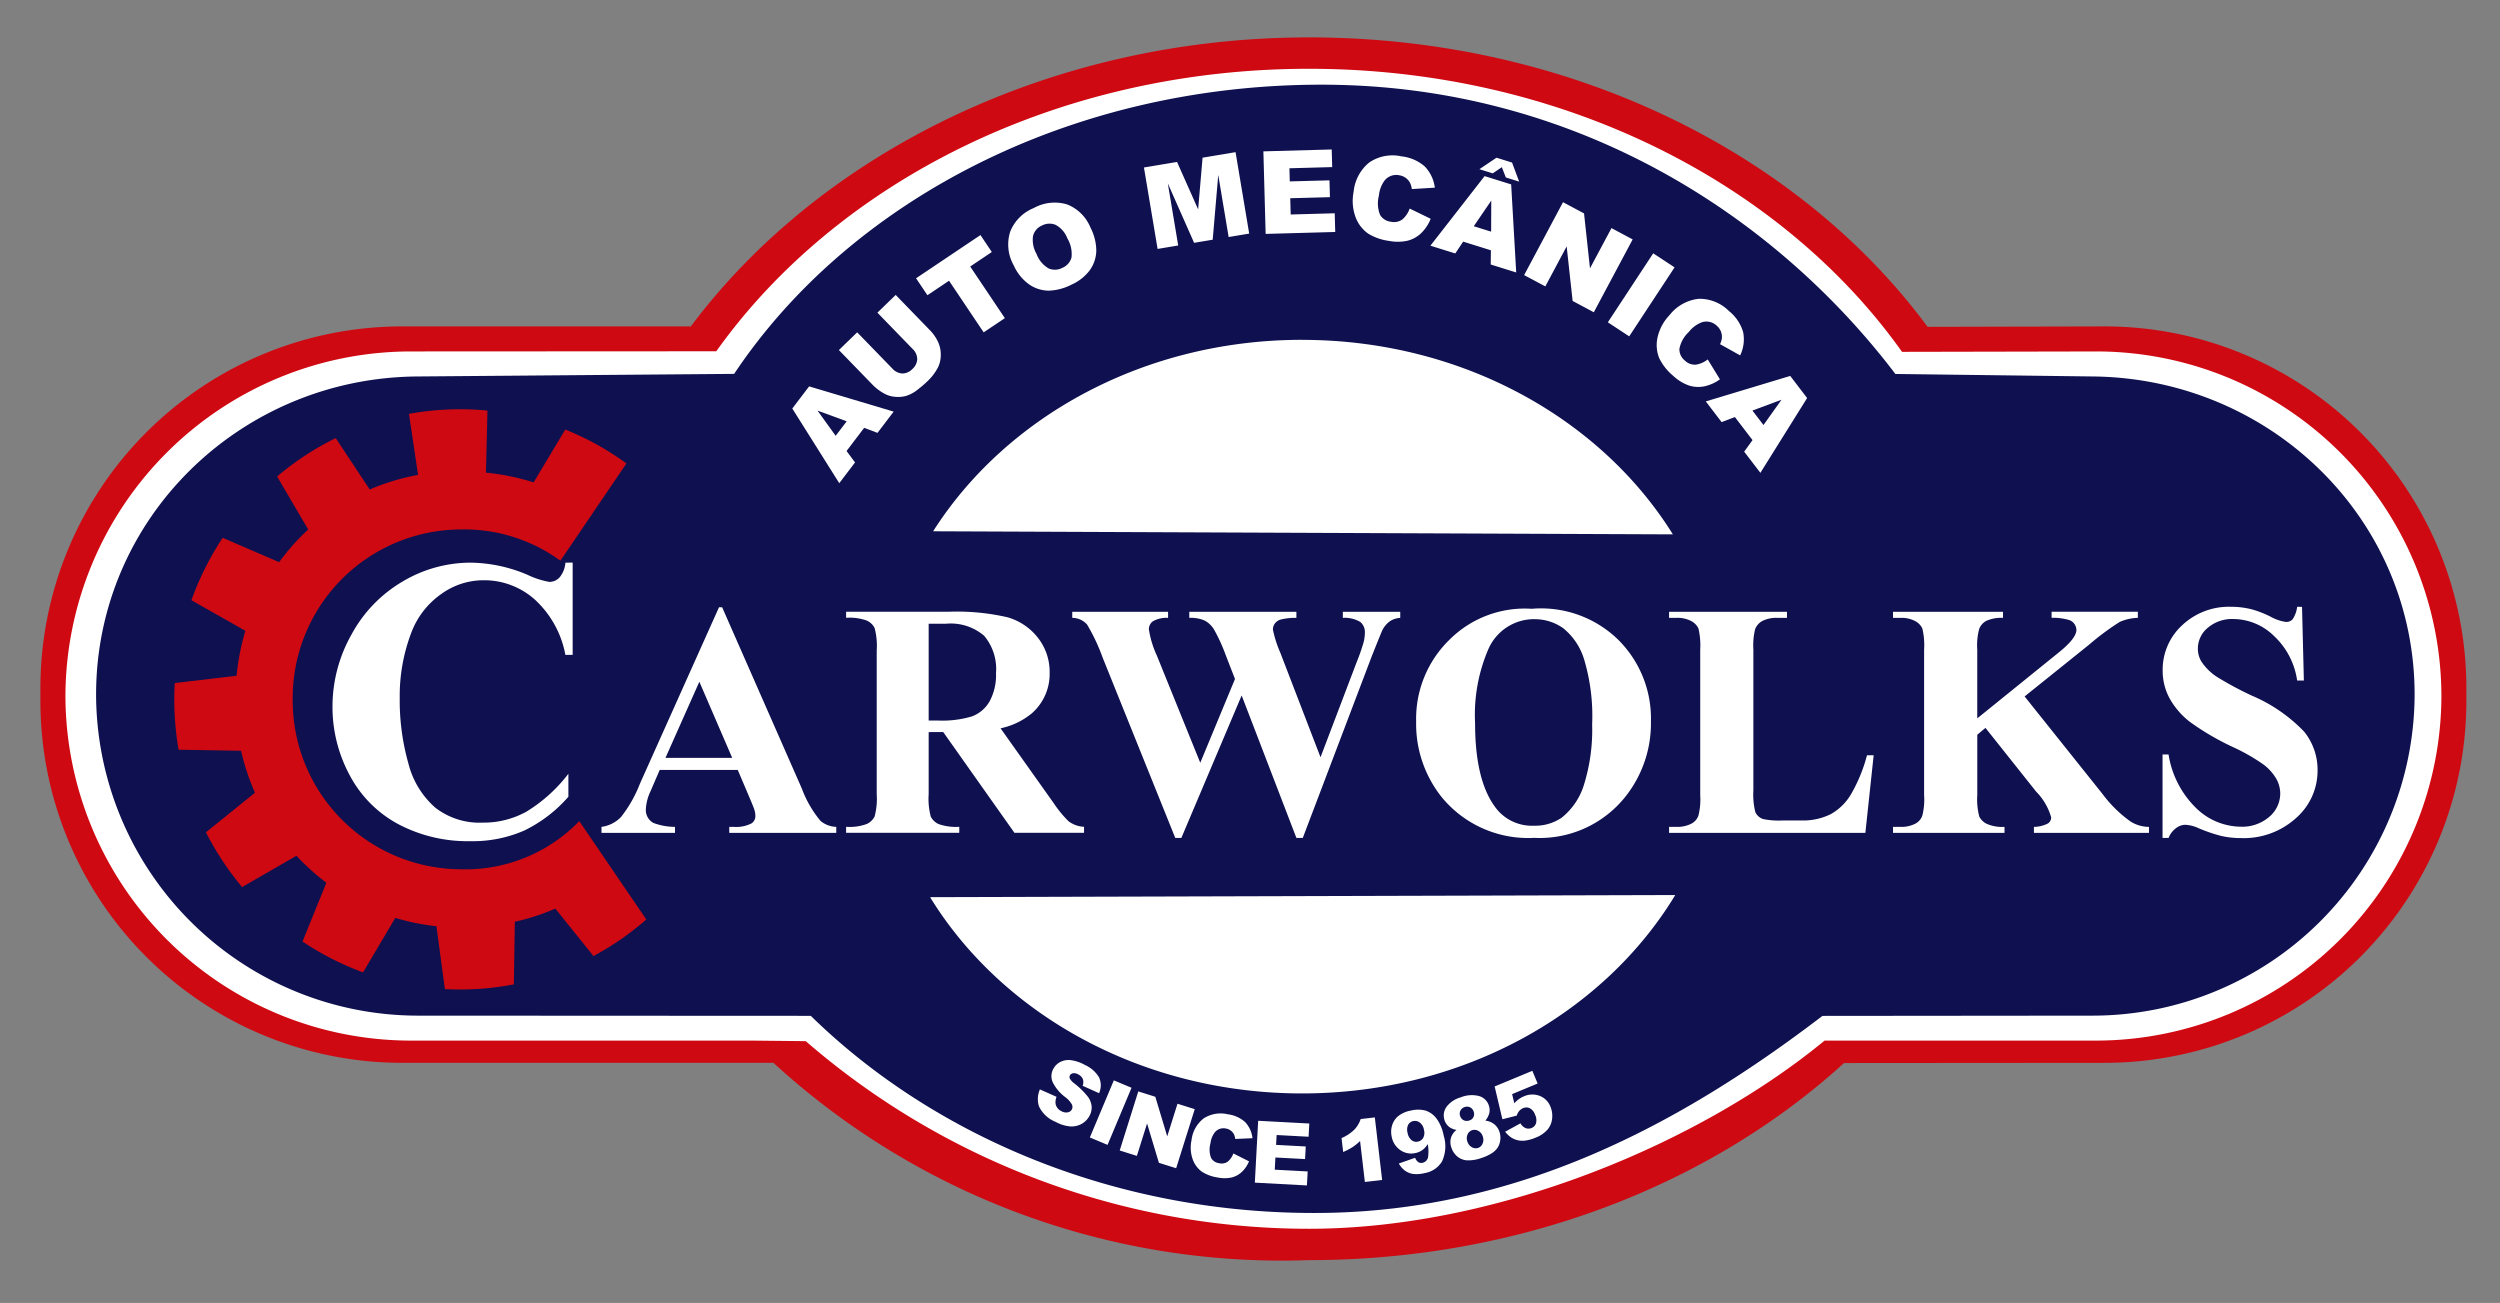
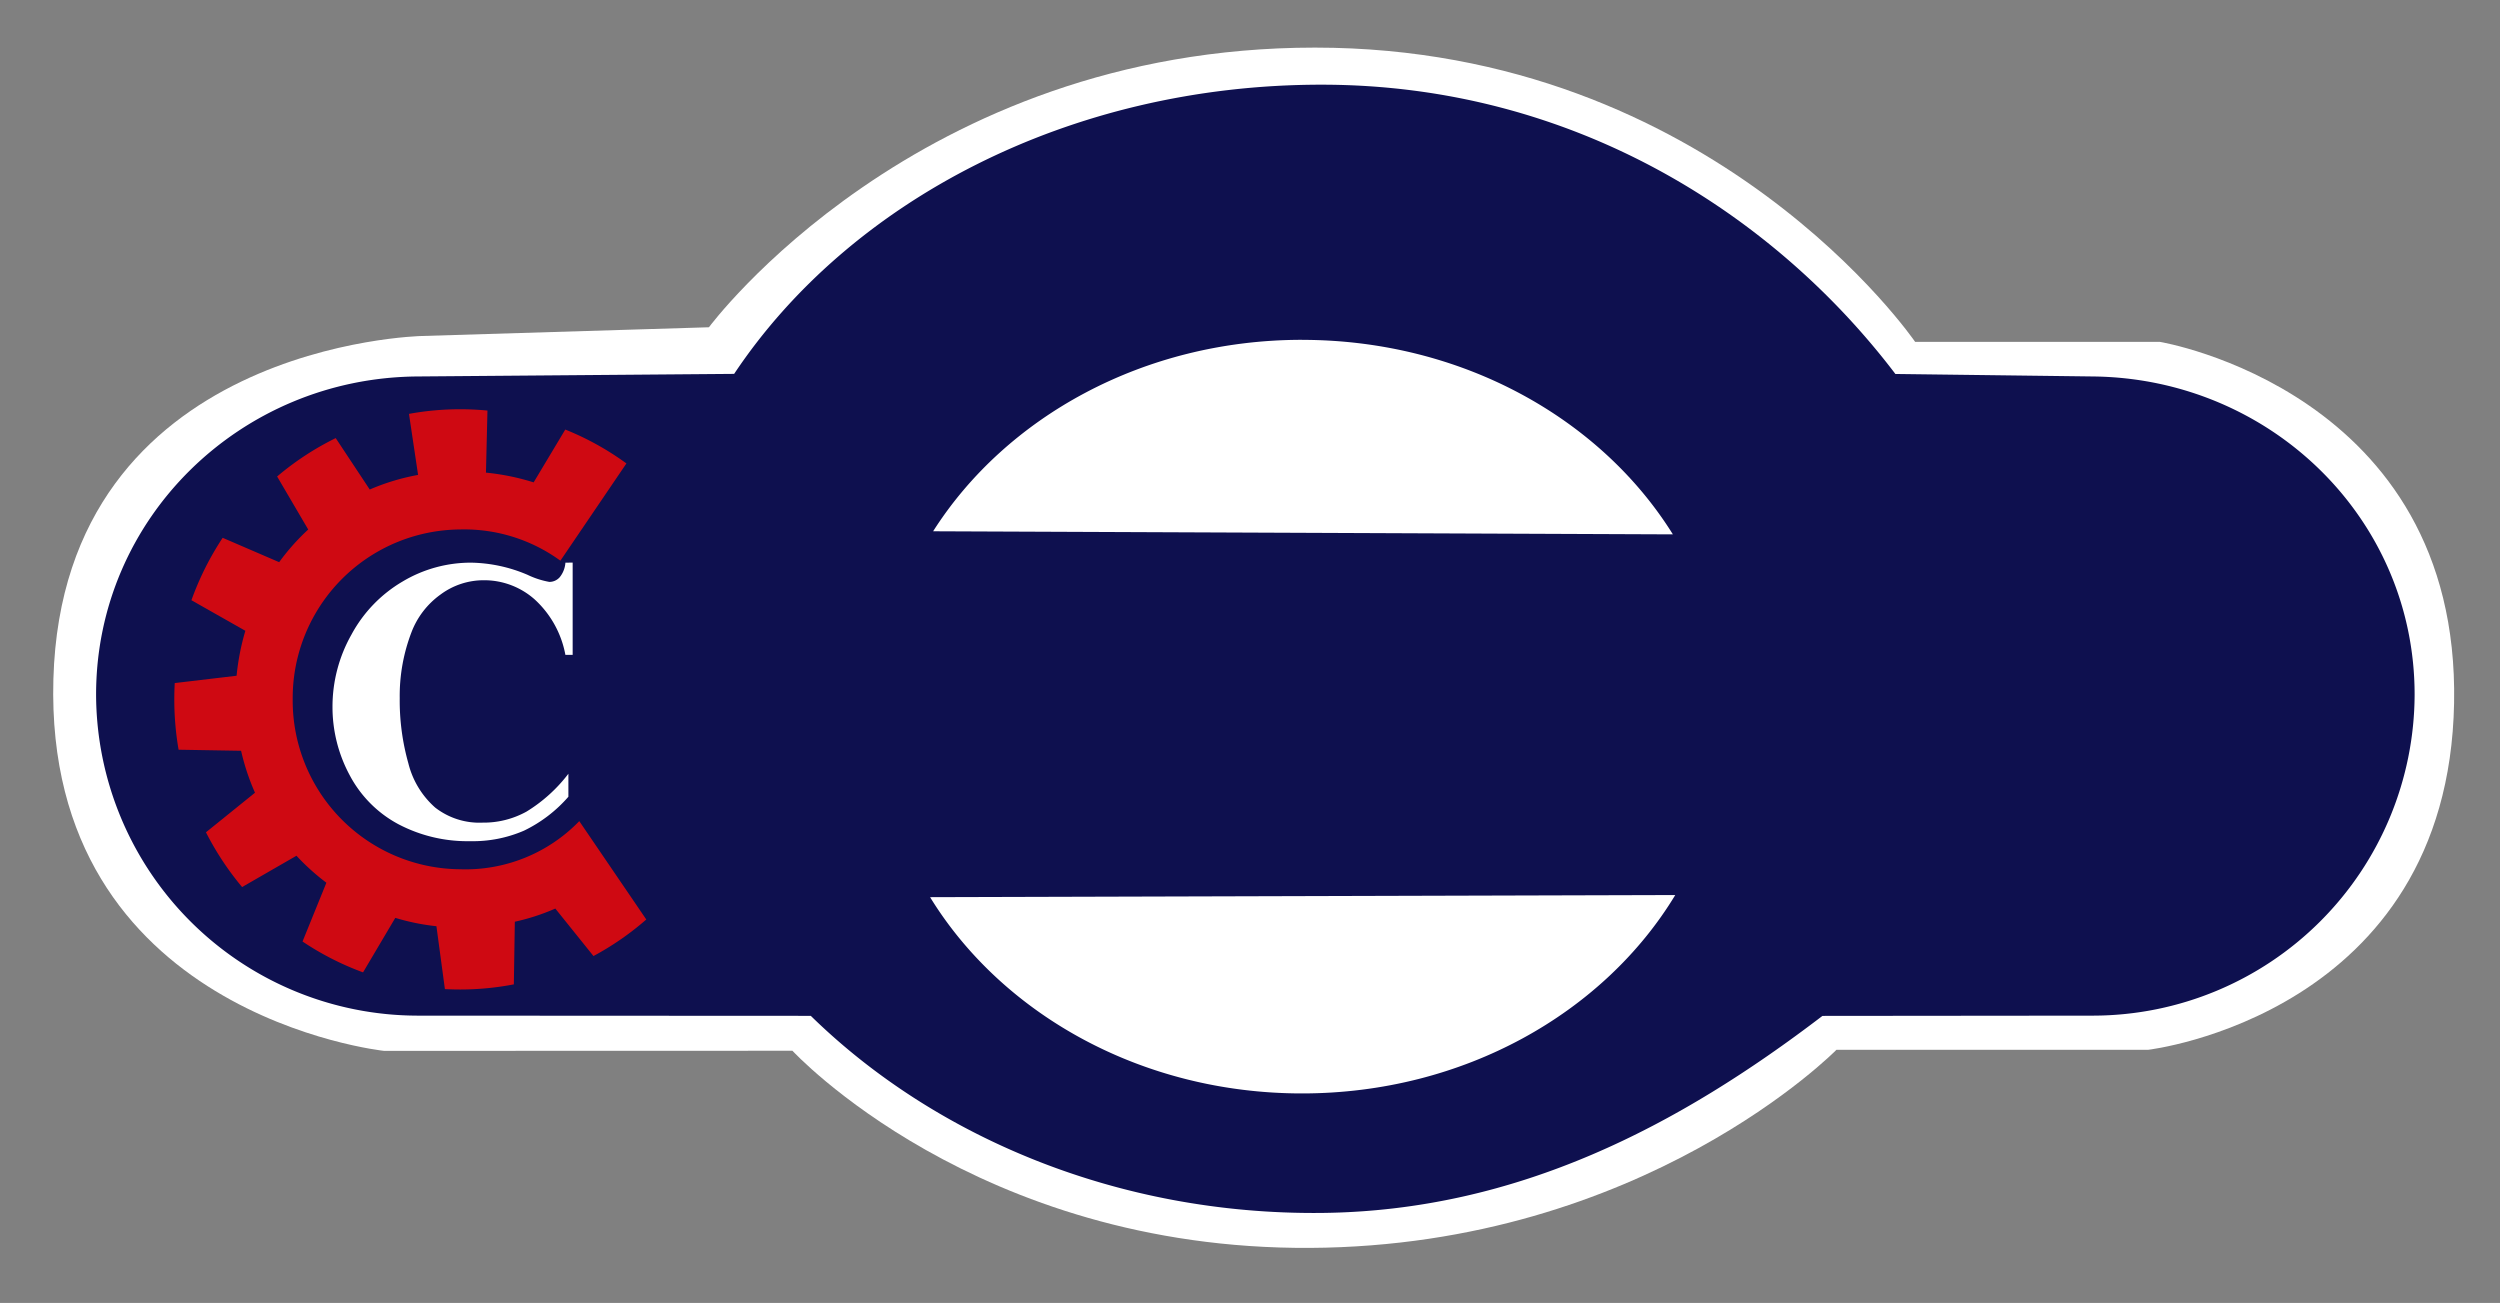
<svg xmlns="http://www.w3.org/2000/svg" width="236" height="123" viewBox="0 0 236 123">
  <rect x="0" y="0" width="236" height="123" fill="#808080" stroke="none" />
  <defs>
    <style>.a{fill:none;}.b,.f{fill:#fff;}.c{clip-path:url(#a);}.d{fill:#0e104f;}.d,.e,.f{fill-rule:evenodd;}.e{fill:#cf0912;}</style>
    <clipPath id="a">
      <rect class="a" width="236" height="123" transform="translate(0 0.227)" />
    </clipPath>
  </defs>
  <g transform="translate(-1089.593 444.219)">
    <path class="b" d="M1170.151-401.278s19.527-26.4,57.207-26.4,56.657,27.778,56.657,27.778h23.1s28.328,4.676,27.778,34.1-28.878,32.729-28.878,32.729h-29.429s-18.152,18.519-49.689,18.7-48.864-18.61-48.864-18.61l-38.55.011s-32.11-3.4-31.216-35.1,34.792-32.385,34.792-32.385Z" transform="translate(-13.634 -12.047)" />
    <g transform="translate(1089.593 -444.446)">
      <g transform="translate(0 0)">
        <g class="c">
          <path class="d" d="M1286.249-326.772c-13.47,10.287-28.735,18.413-47.288,18.6-19.288.19-36.569-7.218-48.212-18.606l-37.168-.019a30.394,30.394,0,0,1-30.3-30.3c0-16.665,13.634-29.9,30.3-30.037l29.933-.245c10.857-16.287,31.619-27.3,55.447-27.3s42.77,12.294,54.174,27.309l18.715.236c16.663.209,30.3,13.371,30.3,30.037a30.4,30.4,0,0,1-30.3,30.3m-74.729-63.793c15.068,0,28.192,7.412,35.009,18.361l-69.833-.292C1209.163-383.313,1222.187-390.594,1237.121-390.594Zm35.234,52.409c-6.751,11.15-20,18.728-35.234,18.728-15.145,0-28.325-7.487-35.111-18.527Z" transform="translate(-1114.21 422.9)" />
-           <path class="e" d="M1170.924-336.541h-32.269a32.623,32.623,0,0,1-32.529-32.528h0a32.63,32.63,0,0,1,32.529-32.528l28.912-.016c11.381-15.973,32.178-26.667,55.947-26.667,23.8,0,44.615,10.717,55.987,26.721l18.389-.038a32.6,32.6,0,0,1,32.528,32.528h0a32.626,32.626,0,0,1-32.528,32.528h-25.7c-11.751,9.675-30.925,17.764-48.678,17.764a72.53,72.53,0,0,1-47.5-17.711m-3.051,2.046a70.988,70.988,0,0,0,50.549,18.625c19.977,0,37.962-7.167,50.512-18.605l24.707-.02a34.156,34.156,0,0,0,34.045-34.045v-1.428a34.145,34.145,0,0,0-34.045-34.045l-16.816.041c-12.114-16.4-33.741-27.324-58.4-27.324-24.523,0-46.2,11.036-58.349,27.283h-27.355a34.145,34.145,0,0,0-34.045,34.045v1.428a34.145,34.145,0,0,0,34.045,34.045Z" transform="translate(-1099.949 435)" />
          <path class="f" d="M1228.814-247.141v8.709h-.686a9.4,9.4,0,0,0-2.894-5.228,7.168,7.168,0,0,0-4.8-1.816,6.82,6.82,0,0,0-4.1,1.354,7.8,7.8,0,0,0-2.732,3.545,16.777,16.777,0,0,0-1.113,6.228,21.815,21.815,0,0,0,.813,6.146,8.2,8.2,0,0,0,2.539,4.19,6.8,6.8,0,0,0,4.477,1.418,8.356,8.356,0,0,0,4.134-1.038,14.453,14.453,0,0,0,3.959-3.576v2.171a13.123,13.123,0,0,1-4.188,3.2,12.134,12.134,0,0,1-5.09.994,14.005,14.005,0,0,1-6.793-1.614,11.135,11.135,0,0,1-4.585-4.633,13.545,13.545,0,0,1-1.612-6.437,13.816,13.816,0,0,1,1.793-6.823,12.886,12.886,0,0,1,4.826-5.006,12.558,12.558,0,0,1,6.462-1.779,14.067,14.067,0,0,1,5.325,1.146,8.059,8.059,0,0,0,2.064.671,1.3,1.3,0,0,0,.975-.437,2.449,2.449,0,0,0,.542-1.38" transform="translate(-1174.755 300.478)" />
-           <path class="f" d="M1460.965-231.628l.173,6.955h-.635a7.117,7.117,0,0,0-2.191-4.213,5.514,5.514,0,0,0-3.777-1.592,3.523,3.523,0,0,0-2.484.84,2.541,2.541,0,0,0-.919,1.933,2.35,2.35,0,0,0,.326,1.229,5.1,5.1,0,0,0,1.429,1.429,31.7,31.7,0,0,0,3.341,1.8,14.863,14.863,0,0,1,4.937,3.4,5.725,5.725,0,0,1,1.266,3.661,5.936,5.936,0,0,1-2.038,4.5,7.344,7.344,0,0,1-5.179,1.886,8.486,8.486,0,0,1-1.865-.2,14.719,14.719,0,0,1-2.2-.756,3.332,3.332,0,0,0-1.213-.3,1.49,1.49,0,0,0-.846.3,2.14,2.14,0,0,0-.725.94h-.567v-7.879h.567a9.01,9.01,0,0,0,2.611,5.069,6.1,6.1,0,0,0,4.16,1.749,3.91,3.91,0,0,0,2.747-.94,2.882,2.882,0,0,0,1.024-2.185,2.868,2.868,0,0,0-.394-1.434,4.58,4.58,0,0,0-1.192-1.313,18.155,18.155,0,0,0-2.831-1.623,24.525,24.525,0,0,1-4.092-2.385,7.283,7.283,0,0,1-1.917-2.2,5.451,5.451,0,0,1-.672-2.679,5.687,5.687,0,0,1,1.833-4.25,6.427,6.427,0,0,1,4.617-1.749,7.9,7.9,0,0,1,1.97.242,9.727,9.727,0,0,1,1.76.688,4.225,4.225,0,0,0,1.455.5.821.821,0,0,0,.63-.247,2.74,2.74,0,0,0,.431-1.182m-25.728,8.462,7.338,9.187a11.943,11.943,0,0,0,2.679,2.632,3.315,3.315,0,0,0,1.723.494v.567h-10.862v-.567a2.928,2.928,0,0,0,1.329-.326.681.681,0,0,0,.3-.567,5.61,5.61,0,0,0-1.418-2.432l-4.785-6.02-.772.646v5.694a6.34,6.34,0,0,0,.189,2.033,1.531,1.531,0,0,0,.7.683,3.643,3.643,0,0,0,1.681.289v.567h-10.526v-.567h.693a2.877,2.877,0,0,0,1.46-.326,1.374,1.374,0,0,0,.615-.741,6.222,6.222,0,0,0,.168-1.938v-13.725a6.8,6.8,0,0,0-.168-2,1.523,1.523,0,0,0-.683-.7,2.778,2.778,0,0,0-1.392-.3h-.693v-.573h10.385v.573a3.394,3.394,0,0,0-1.613.3,1.49,1.49,0,0,0-.63.725,5.942,5.942,0,0,0-.189,1.97v6.492l7.742-6.261q1.616-1.308,1.618-2.091a1.024,1.024,0,0,0-.662-.924,5.249,5.249,0,0,0-1.681-.215v-.573h8.142v.573a4.582,4.582,0,0,0-1.713.389,24.27,24.27,0,0,0-2.873,2.133Zm-14.25,5.552-.783,7.327h-18.531v-.567h.693a2.876,2.876,0,0,0,1.46-.326,1.4,1.4,0,0,0,.62-.741,6.387,6.387,0,0,0,.168-1.938v-13.725a6.981,6.981,0,0,0-.168-2,1.534,1.534,0,0,0-.688-.7,2.763,2.763,0,0,0-1.392-.3h-.693v-.573h11.13v.573h-.909a2.9,2.9,0,0,0-1.465.32,1.514,1.514,0,0,0-.63.741,6.45,6.45,0,0,0-.168,1.938v13.295a6.819,6.819,0,0,0,.184,2.038,1.221,1.221,0,0,0,.725.657,7.227,7.227,0,0,0,1.859.137h1.739a5.922,5.922,0,0,0,2.773-.583,5.122,5.122,0,0,0,1.912-1.849,14.83,14.83,0,0,0,1.534-3.724Zm-32.052-12.848a4.71,4.71,0,0,0-4.36,2.925,15.636,15.636,0,0,0-1.214,6.892q0,5.342,1.875,7.895a4.28,4.28,0,0,0,3.666,1.786,4.422,4.422,0,0,0,2.647-.767,6.358,6.358,0,0,0,2.106-3.152,17.414,17.414,0,0,0,.756-5.636,18.643,18.643,0,0,0-.772-6.193,6.043,6.043,0,0,0-1.965-2.9A4.624,4.624,0,0,0,1388.473-230.462Zm-.189-.982a10.429,10.429,0,0,1,8.1,2.9,10.477,10.477,0,0,1,3.115,7.742,11.124,11.124,0,0,1-2.322,6.986,10.338,10.338,0,0,1-8.7,4,10.549,10.549,0,0,1-8.709-3.819,11.07,11.07,0,0,1-2.432-7.154,10.408,10.408,0,0,1,3.162-7.748A10.054,10.054,0,0,1,1388.284-231.444Zm-12.449.289v.573a1.98,1.98,0,0,0-.982.32,2.366,2.366,0,0,0-.709.846c-.063.126-.383.919-.971,2.385l-6.54,17.224h-.6l-5.169-13.452-5.694,13.452h-.573l-6.86-17.034a17.878,17.878,0,0,0-1.465-3.11,1.861,1.861,0,0,0-1.4-.63v-.573h9.045v.573a2.539,2.539,0,0,0-1.45.331.928.928,0,0,0-.362.746,9.184,9.184,0,0,0,.751,2.474l4.1,10.127,3.278-7.91-.861-2.217a16.457,16.457,0,0,0-1.1-2.422,2.313,2.313,0,0,0-.882-.867,3.2,3.2,0,0,0-1.471-.263v-.573h10.111v.573a5.512,5.512,0,0,0-1.523.168,1.037,1.037,0,0,0-.509.362.971.971,0,0,0-.184.578,10.637,10.637,0,0,0,.693,2.169l3.8,9.88,3.4-8.945a18.784,18.784,0,0,0,.662-1.891,3.9,3.9,0,0,0,.126-.94,1.239,1.239,0,0,0-.431-.993,2.859,2.859,0,0,0-1.65-.389v-.573Zm-44.517,1.124v9.14h.877a9.8,9.8,0,0,0,3.2-.389,3.189,3.189,0,0,0,1.67-1.418,5.184,5.184,0,0,0,.609-2.668,4.86,4.86,0,0,0-1.119-3.525,4.842,4.842,0,0,0-3.593-1.14Zm0,10.232v5.851a6.481,6.481,0,0,0,.2,2.127,1.536,1.536,0,0,0,.73.7,4.97,4.97,0,0,0,1.959.263v.567h-10.684v-.567a4.714,4.714,0,0,0,1.965-.273,1.587,1.587,0,0,0,.725-.7,6.456,6.456,0,0,0,.2-2.122v-13.541a6.561,6.561,0,0,0-.2-2.133,1.517,1.517,0,0,0-.735-.7,4.829,4.829,0,0,0-1.954-.263v-.573h9.7a21.249,21.249,0,0,1,5.542.525,5.59,5.59,0,0,1,2.863,1.933,5.192,5.192,0,0,1,1.108,3.3,4.941,4.941,0,0,1-1.665,3.819,6.845,6.845,0,0,1-2.968,1.429l5.016,7.065a10.882,10.882,0,0,0,1.4,1.707,2.613,2.613,0,0,0,1.465.525v.567h-6.571l-6.724-9.513Zm-18.547,2.432-3.1-7.186-3.2,7.186Zm.525,1.14h-7.369l-.877,2.033a4.48,4.48,0,0,0-.431,1.675,1.385,1.385,0,0,0,.709,1.292,5.826,5.826,0,0,0,2.043.373v.567h-6.939v-.567a3.1,3.1,0,0,0,1.844-.935,12.1,12.1,0,0,0,1.786-3.146l7.464-16.651h.295l7.522,17.113a10.394,10.394,0,0,0,1.77,3.062,2.432,2.432,0,0,0,1.481.557v.567h-10.1v-.567h.415a3.151,3.151,0,0,0,1.707-.341.822.822,0,0,0,.341-.709,1.832,1.832,0,0,0-.095-.567c-.021-.095-.173-.478-.462-1.156Z" transform="translate(-1243.653 289.143)" />
          <path class="e" d="M1186.665-253.743l3.6,4.48a27.048,27.048,0,0,0,4.986-3.451L1188.925-262a14.944,14.944,0,0,1-11.253,4.544,15.92,15.92,0,0,1-15.8-16.039,15.919,15.919,0,0,1,15.8-16.038,15.427,15.427,0,0,1,9.471,2.949l6.232-9.181a26.742,26.742,0,0,0-5.772-3.2l-2.987,4.988a22.144,22.144,0,0,0-4.5-.92l.141-5.86q-1.276-.123-2.584-.124a26.8,26.8,0,0,0-4.825.437l.86,5.762a20.882,20.882,0,0,0-4.563,1.379l-3.213-4.855a26.956,26.956,0,0,0-5.531,3.624l2.936,5.006a20.853,20.853,0,0,0-2.743,3.083l-5.333-2.3a27.516,27.516,0,0,0-2.949,5.892l5.091,2.886a22.523,22.523,0,0,0-.827,4.243l-5.839.691c-.027.508-.042,1.02-.042,1.536a27.946,27.946,0,0,0,.405,4.756l5.9.1a21.662,21.662,0,0,0,1.311,3.96l-4.628,3.736a27.463,27.463,0,0,0,3.412,5.169l5.132-2.956a21.483,21.483,0,0,0,2.825,2.548l-2.252,5.548a26.743,26.743,0,0,0,5.713,2.914l3.044-5.146a20.771,20.771,0,0,0,3.883.789l.8,5.936q.709.037,1.427.038a26.749,26.749,0,0,0,5.081-.485l.093-5.914a20.244,20.244,0,0,0,3.819-1.241" transform="translate(-1134.241 339.741)" />
-           <path class="f" d="M1458.984-365.965l1.7-2.386-2.746,1.021m.01,2.79-1.666-2.18-1.251.482-1.495-1.955,7.972-2.406,1.595,2.087-4.413,7.062-1.531-2Zm-4.229-7.617,1.153,1.88a3.9,3.9,0,0,1-1.486.663,2.9,2.9,0,0,1-1.446-.084,4.226,4.226,0,0,1-1.49-.919,5.026,5.026,0,0,1-1.306-1.655,3.3,3.3,0,0,1-.175-1.9,4.42,4.42,0,0,1,1.146-2.168,4.047,4.047,0,0,1,2.746-1.539,3.914,3.914,0,0,1,2.866,1.157,3.951,3.951,0,0,1,1.335,1.984,3.5,3.5,0,0,1-.28,2.2l-1.9-1.059a1.833,1.833,0,0,0,.172-.546,1.4,1.4,0,0,0-.087-.645,1.418,1.418,0,0,0-.391-.547,1.414,1.414,0,0,0-1.375-.341,2.8,2.8,0,0,0-1.268.929,2.926,2.926,0,0,0-.888,1.591,1.349,1.349,0,0,0,.506,1.094,1.343,1.343,0,0,0,1.039.4A2.4,2.4,0,0,0,1453.721-372.157Zm-5.146-10.017,2.017,1.326-4.283,6.513-2.017-1.326ZM1440.058-387l1.986,1.059.561,5.186,2.029-3.8,2,1.068-3.668,6.878-2-1.068-.563-5.15-2.014,3.776-2-1.066Zm-6.278-4.2,1.467.458.673,1.8-1.26-.393-.376-.969-.861.583-1.26-.393Zm-.507,6.981.012-2.932-1.652,2.42Zm-.021,1.76-2.62-.817-.744,1.116-2.349-.733,5.118-6.569,2.507.782.476,8.314-2.406-.751Zm-7.668-3.94,1.983.965a3.888,3.888,0,0,1-.9,1.358,2.9,2.9,0,0,1-1.264.707,4.219,4.219,0,0,1-1.75.026,5.024,5.024,0,0,1-1.992-.693,3.3,3.3,0,0,1-1.168-1.505,4.419,4.419,0,0,1-.2-2.444,4.047,4.047,0,0,1,1.487-2.774,3.915,3.915,0,0,1,3.039-.566,3.949,3.949,0,0,1,2.192.955,3.5,3.5,0,0,1,.947,2l-2.175.131a1.835,1.835,0,0,0-.148-.553,1.4,1.4,0,0,0-.42-.5,1.421,1.421,0,0,0-.623-.251,1.414,1.414,0,0,0-1.342.452,2.808,2.808,0,0,0-.57,1.466,2.928,2.928,0,0,0,.107,1.818,1.348,1.348,0,0,0,1.015.65,1.341,1.341,0,0,0,1.094-.218A2.392,2.392,0,0,0,1425.585-386.405Zm-13.811-5.4,6.451-.178.046,1.664-4.038.111.034,1.239,3.746-.1.044,1.589-3.746.1.042,1.535,4.156-.114.048,1.765-6.569.181Zm-11.274,1.523,3.125-.523,1.99,4.475.418-4.878,3.114-.522,1.288,7.688-1.94.325-.982-5.862-.523,6.114-1.756.294-2.482-5.611.982,5.862-1.946.326Zm-10.132,8.18a2.618,2.618,0,0,0,1.124,1.344,1.489,1.489,0,0,0,1.3-.048,1.487,1.487,0,0,0,.868-.972,2.889,2.889,0,0,0-.394-1.82,2.415,2.415,0,0,0-1.093-1.263,1.519,1.519,0,0,0-1.306.06,1.458,1.458,0,0,0-.834.968A2.621,2.621,0,0,0,1390.369-382.1Zm-2.181,1.025a4.017,4.017,0,0,1-.316-3.14,4,4,0,0,1,2.218-2.233,4.078,4.078,0,0,1,3.158-.345,3.941,3.941,0,0,1,2.207,2.19,4.8,4.8,0,0,1,.547,2.222,3.288,3.288,0,0,1-.615,1.8,4.385,4.385,0,0,1-1.748,1.37,5.006,5.006,0,0,1-2.152.559,3.308,3.308,0,0,1-1.837-.6A4.417,4.417,0,0,1,1388.188-381.077Zm-9.2,1.253,6.08-4.079,1.073,1.6-2.04,1.369,3.27,4.874-2,1.342-3.27-4.874-2.039,1.368Zm-3.648,3.247,1.726-1.674,3.237,3.336a3.918,3.918,0,0,1,.754,1.087,2.822,2.822,0,0,1,.264,1.241,2.7,2.7,0,0,1-.243,1.136,4.886,4.886,0,0,1-1.029,1.36,10.361,10.361,0,0,1-.947.807,3.223,3.223,0,0,1-1.026.556,2.836,2.836,0,0,1-1.063.093,2.466,2.466,0,0,1-.994-.287,4.658,4.658,0,0,1-1.078-.79l-3.237-3.335,1.726-1.675,3.314,3.415a1.362,1.362,0,0,0,.946.47,1.315,1.315,0,0,0,.955-.426,1.32,1.32,0,0,0,.454-.934,1.359,1.359,0,0,0-.445-.964Zm-2.9,10.256-2.753-1.009,1.713,2.377Zm1.648.618-1.66,2.185.8,1.079-1.489,1.959-4.434-7.048,1.589-2.091,7.98,2.382-1.525,2.007Z" transform="translate(-1292.51 406.314)" />
-           <path class="b" d="M1496.493-70.268l3.56-1.477.5,1.2-2.411,1,.207.861a2.771,2.771,0,0,1,.421-.381,2.255,2.255,0,0,1,.46-.26,1.953,1.953,0,0,1,1.517-.055,1.782,1.782,0,0,1,1.016,1.024,2.272,2.272,0,0,1,.158,1.112,1.911,1.911,0,0,1-.431,1.042,2.8,2.8,0,0,1-1.115.76,3.88,3.88,0,0,1-.958.278,2,2,0,0,1-.773-.033,1.96,1.96,0,0,1-.621-.276,2.584,2.584,0,0,1-.54-.52l1.447-.795a1.008,1.008,0,0,0,.489.45.739.739,0,0,0,.562-.01.706.706,0,0,0,.42-.452,1.149,1.149,0,0,0-.089-.794,1.108,1.108,0,0,0-.5-.621.767.767,0,0,0-.641,0,.952.952,0,0,0-.376.281,1.291,1.291,0,0,0-.215.417l-1.355.346m-3.3,2.107a.879.879,0,0,0,.418.53.726.726,0,0,0,.587.068.7.7,0,0,0,.421-.4.9.9,0,0,0,.025-.673.887.887,0,0,0-.416-.532.726.726,0,0,0-.59-.069.7.7,0,0,0-.429.39A.9.9,0,0,0,1493.922-65.06Zm-.688-2.421a.654.654,0,0,0,.332.406.693.693,0,0,0,.54.02.615.615,0,0,0,.381-.316.645.645,0,0,0,.027-.506.668.668,0,0,0-.33-.411.653.653,0,0,0-.517-.032.654.654,0,0,0-.4.325A.65.65,0,0,0,1493.234-67.481Zm-.343,1.317a1.531,1.531,0,0,1-.669-.262,1.347,1.347,0,0,1-.47-.676,1.4,1.4,0,0,1,.288-1.355,2.541,2.541,0,0,1,1.246-.779,2.762,2.762,0,0,1,1.787-.108,1.376,1.376,0,0,1,.879.9,1.319,1.319,0,0,1,.013.771,1.838,1.838,0,0,1-.352.633,1.64,1.64,0,0,1,.859.355,1.534,1.534,0,0,1,.478.718,1.719,1.719,0,0,1,.06.842,1.642,1.642,0,0,1-.289.712,2.015,2.015,0,0,1-.6.514,4.241,4.241,0,0,1-.857.38,3.608,3.608,0,0,1-1.418.228,1.606,1.606,0,0,1-.907-.386,1.821,1.821,0,0,1-.536-.828,1.529,1.529,0,0,1-.04-.9A1.521,1.521,0,0,1,1492.891-66.165Zm-3.073-.014a1.081,1.081,0,0,0-.392-.676.749.749,0,0,0-.626-.139.684.684,0,0,0-.473.352,1.076,1.076,0,0,0-.054.76,1.121,1.121,0,0,0,.376.686.7.7,0,0,0,.6.137.742.742,0,0,0,.505-.368A1.037,1.037,0,0,0,1489.818-66.179Zm-2.371,3.186,1.537-.54a.842.842,0,0,0,.311.417.533.533,0,0,0,.393.057.674.674,0,0,0,.513-.514,3.677,3.677,0,0,0-.027-1.253,1.986,1.986,0,0,1-.492.556,1.687,1.687,0,0,1-.664.288,1.778,1.778,0,0,1-1.416-.263,1.949,1.949,0,0,1-.828-1.266,2.087,2.087,0,0,1,.043-1.1,1.806,1.806,0,0,1,.587-.869,2.667,2.667,0,0,1,1.133-.5,2.849,2.849,0,0,1,1.439-.005,2.118,2.118,0,0,1,1.032.755,4.014,4.014,0,0,1,.678,1.626,3.381,3.381,0,0,1-.159,2.407,2.365,2.365,0,0,1-1.648,1.111,3.046,3.046,0,0,1-1.11.077,1.721,1.721,0,0,1-.755-.318A2.131,2.131,0,0,1,1487.447-62.993Zm-2.267-4.352.69,5.905-1.63.19-.452-3.864a4.881,4.881,0,0,1-.71.574,6.061,6.061,0,0,1-.887.463l-.154-1.314a3.966,3.966,0,0,0,1.2-.79,2.638,2.638,0,0,0,.606-1.008Zm-11.013.319,4.828.259-.067,1.248-3.018-.162-.05.93,2.8.15-.064,1.191-2.8-.15-.062,1.15,3.107.167-.071,1.321-4.917-.264Zm-2.341,3.085,1.478.745a2.89,2.89,0,0,1-.688,1.008,2.17,2.17,0,0,1-.956.516,3.191,3.191,0,0,1-1.314,0,3.785,3.785,0,0,1-1.489-.542,2.477,2.477,0,0,1-.858-1.14,3.3,3.3,0,0,1-.124-1.833,3.036,3.036,0,0,1,1.146-2.062,2.946,2.946,0,0,1,2.288-.388,2.97,2.97,0,0,1,1.634.741,2.626,2.626,0,0,1,.687,1.515l-1.63.072a1.351,1.351,0,0,0-.106-.413,1.047,1.047,0,0,0-.311-.377,1.06,1.06,0,0,0-.464-.195,1.064,1.064,0,0,0-1.014.322,2.094,2.094,0,0,0-.443,1.089,2.179,2.179,0,0,0,.06,1.362,1.015,1.015,0,0,0,.755.5,1,1,0,0,0,.823-.151A1.8,1.8,0,0,0,1471.825-63.94Zm-8.976-5.857,1.609.505,1.124,3.738.969-3.08,1.628.512-1.754,5.578-1.628-.512-1.117-3.717-.963,3.063-1.62-.51Zm-2.308-1.044,1.672.7-2.264,5.391-1.672-.7Zm-6.976.855,1.57.7a1.287,1.287,0,0,0-.092.667.957.957,0,0,0,.543.683.878.878,0,0,0,.611.115.544.544,0,0,0,.381-.276.538.538,0,0,0,.013-.452,2.308,2.308,0,0,0-.661-.728,3.909,3.909,0,0,1-1.172-1.413,1.422,1.422,0,0,1,.07-1.235,1.528,1.528,0,0,1,.625-.632,1.721,1.721,0,0,1,.988-.195,3.677,3.677,0,0,1,1.38.463,2.931,2.931,0,0,1,1.321,1.161,1.8,1.8,0,0,1,.005,1.5l-1.552-.7a.922.922,0,0,0,.016-.644.91.91,0,0,0-.448-.438.731.731,0,0,0-.483-.1.409.409,0,0,0-.292.215.329.329,0,0,0,0,.282,1.442,1.442,0,0,0,.435.47,7.522,7.522,0,0,1,1.262,1.243,1.773,1.773,0,0,1,.361.92,1.641,1.641,0,0,1-.195.875,1.861,1.861,0,0,1-.755.776,1.953,1.953,0,0,1-1.1.235,3.5,3.5,0,0,1-1.36-.434,2.9,2.9,0,0,1-1.564-1.465A2.262,2.262,0,0,1,1453.564-69.987Z" transform="translate(-1355.399 173.057)" />
        </g>
      </g>
    </g>
  </g>
</svg>